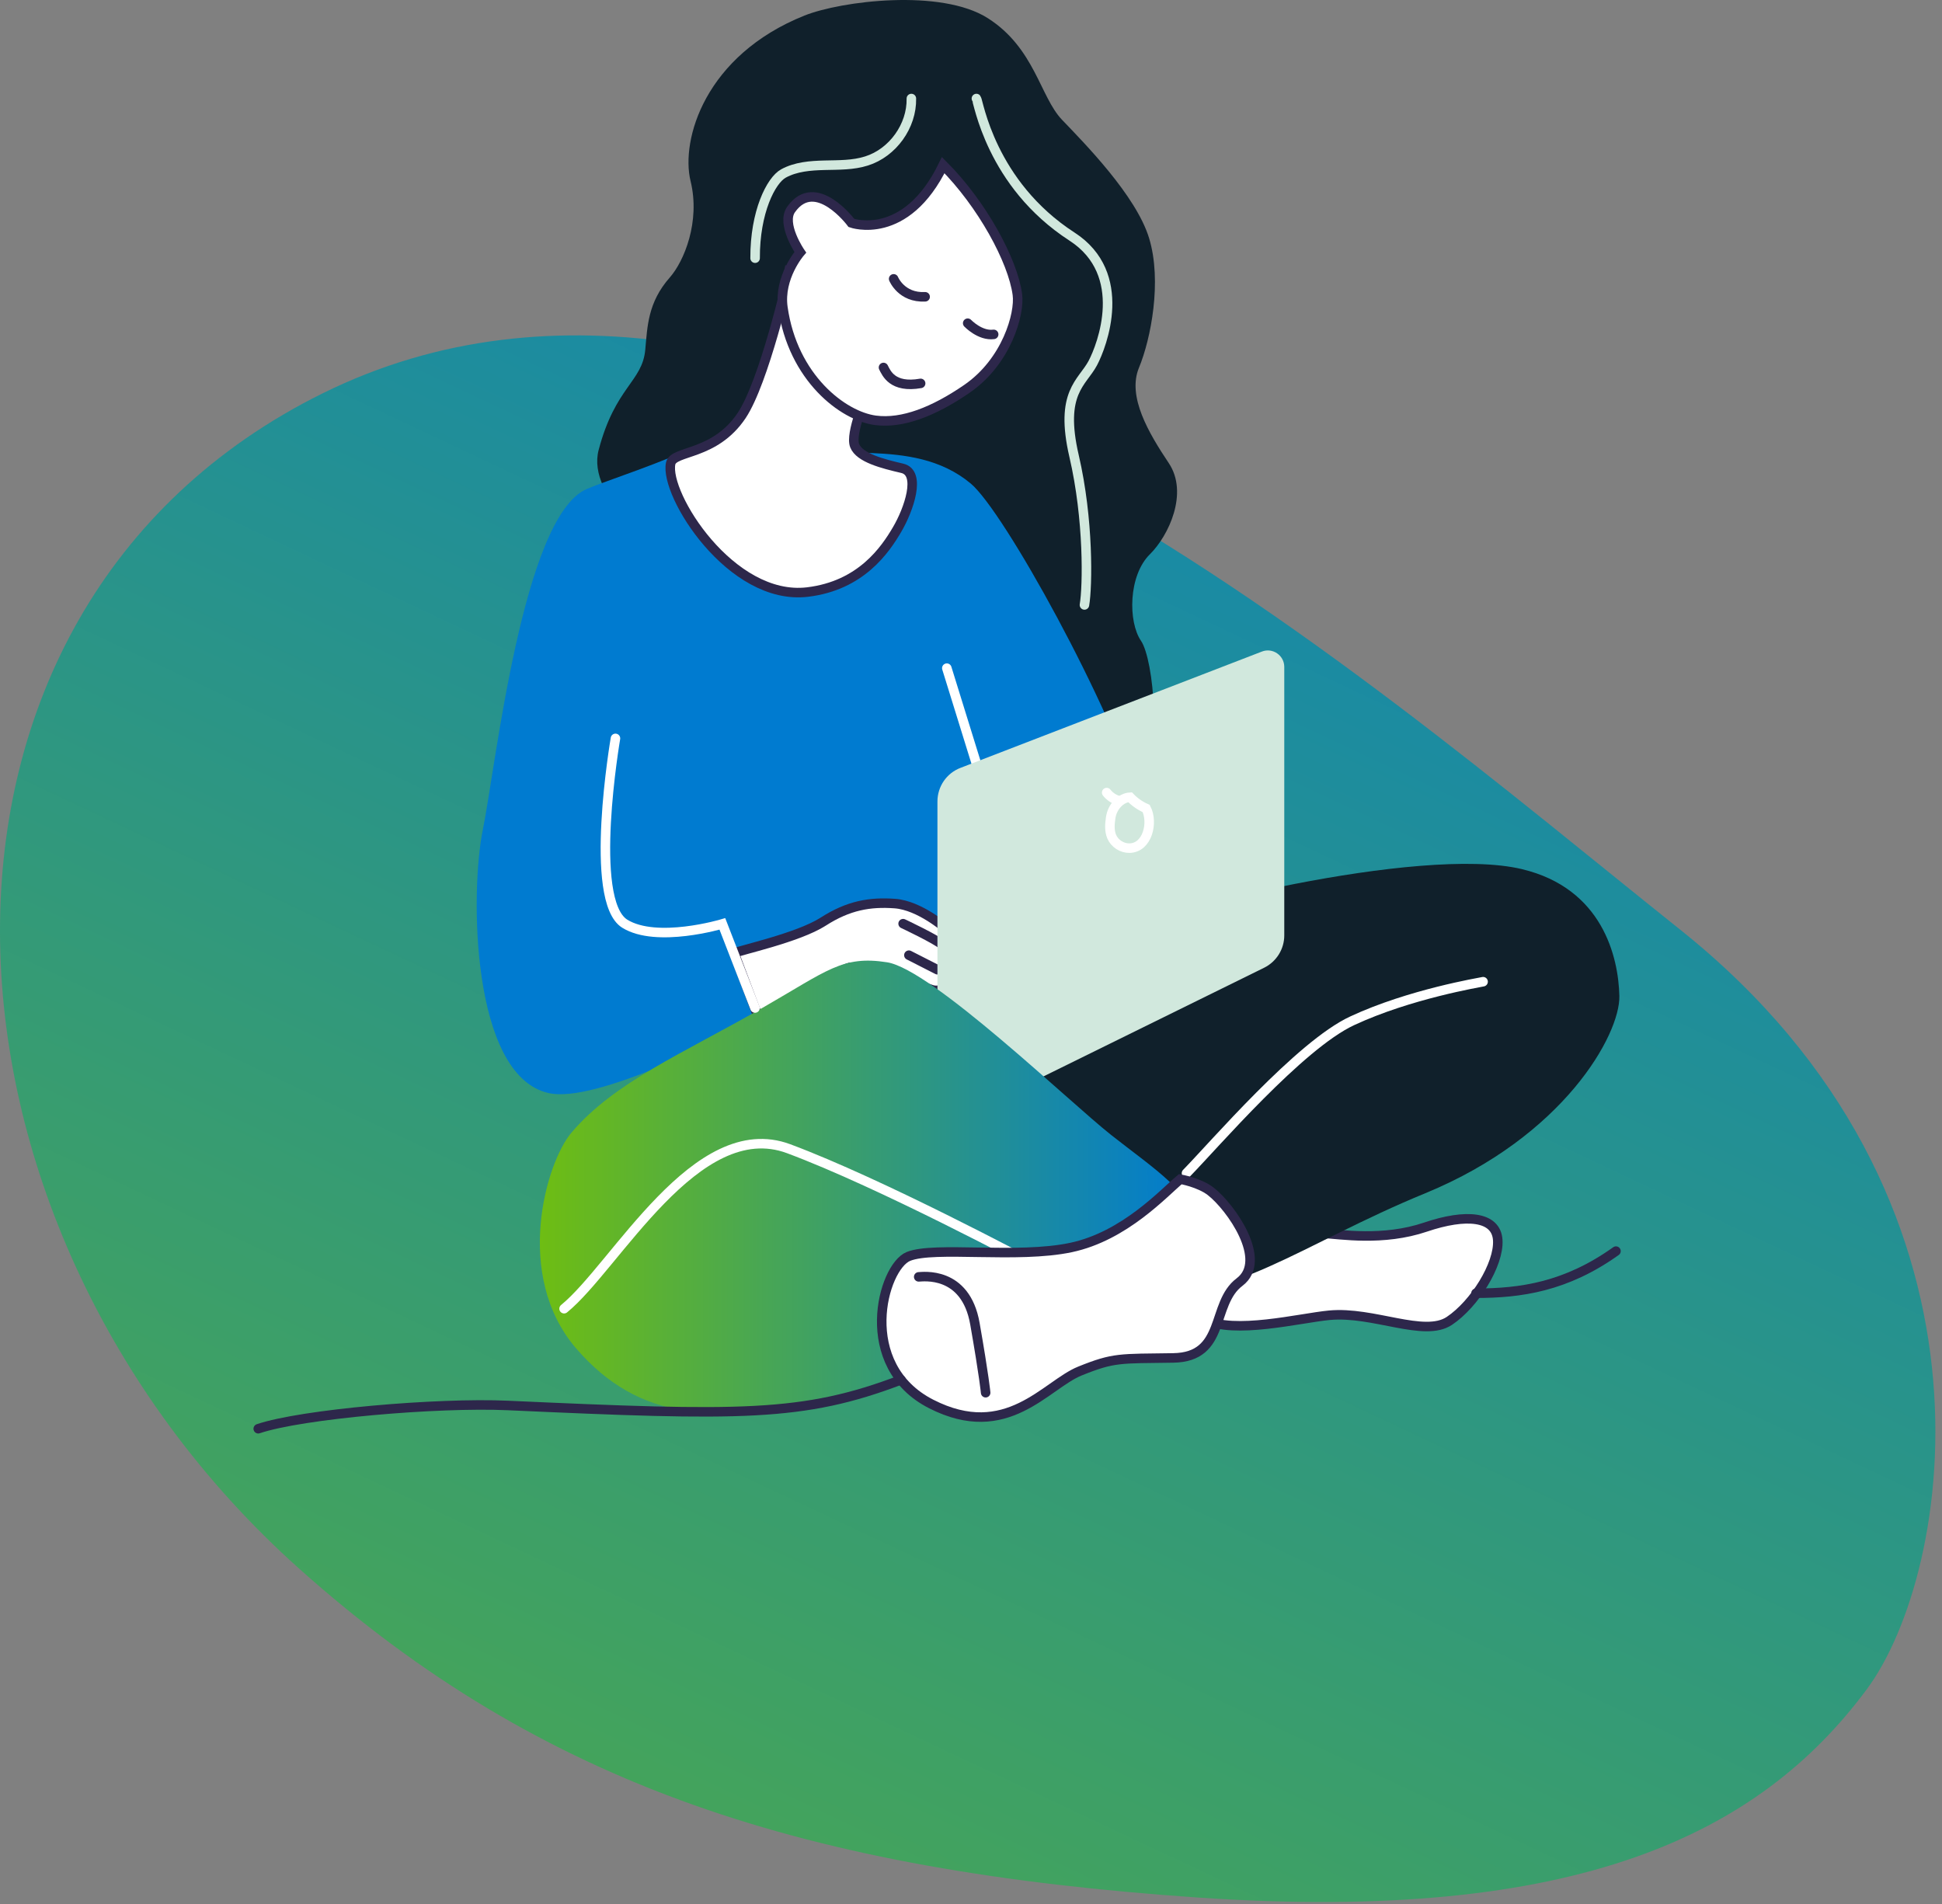
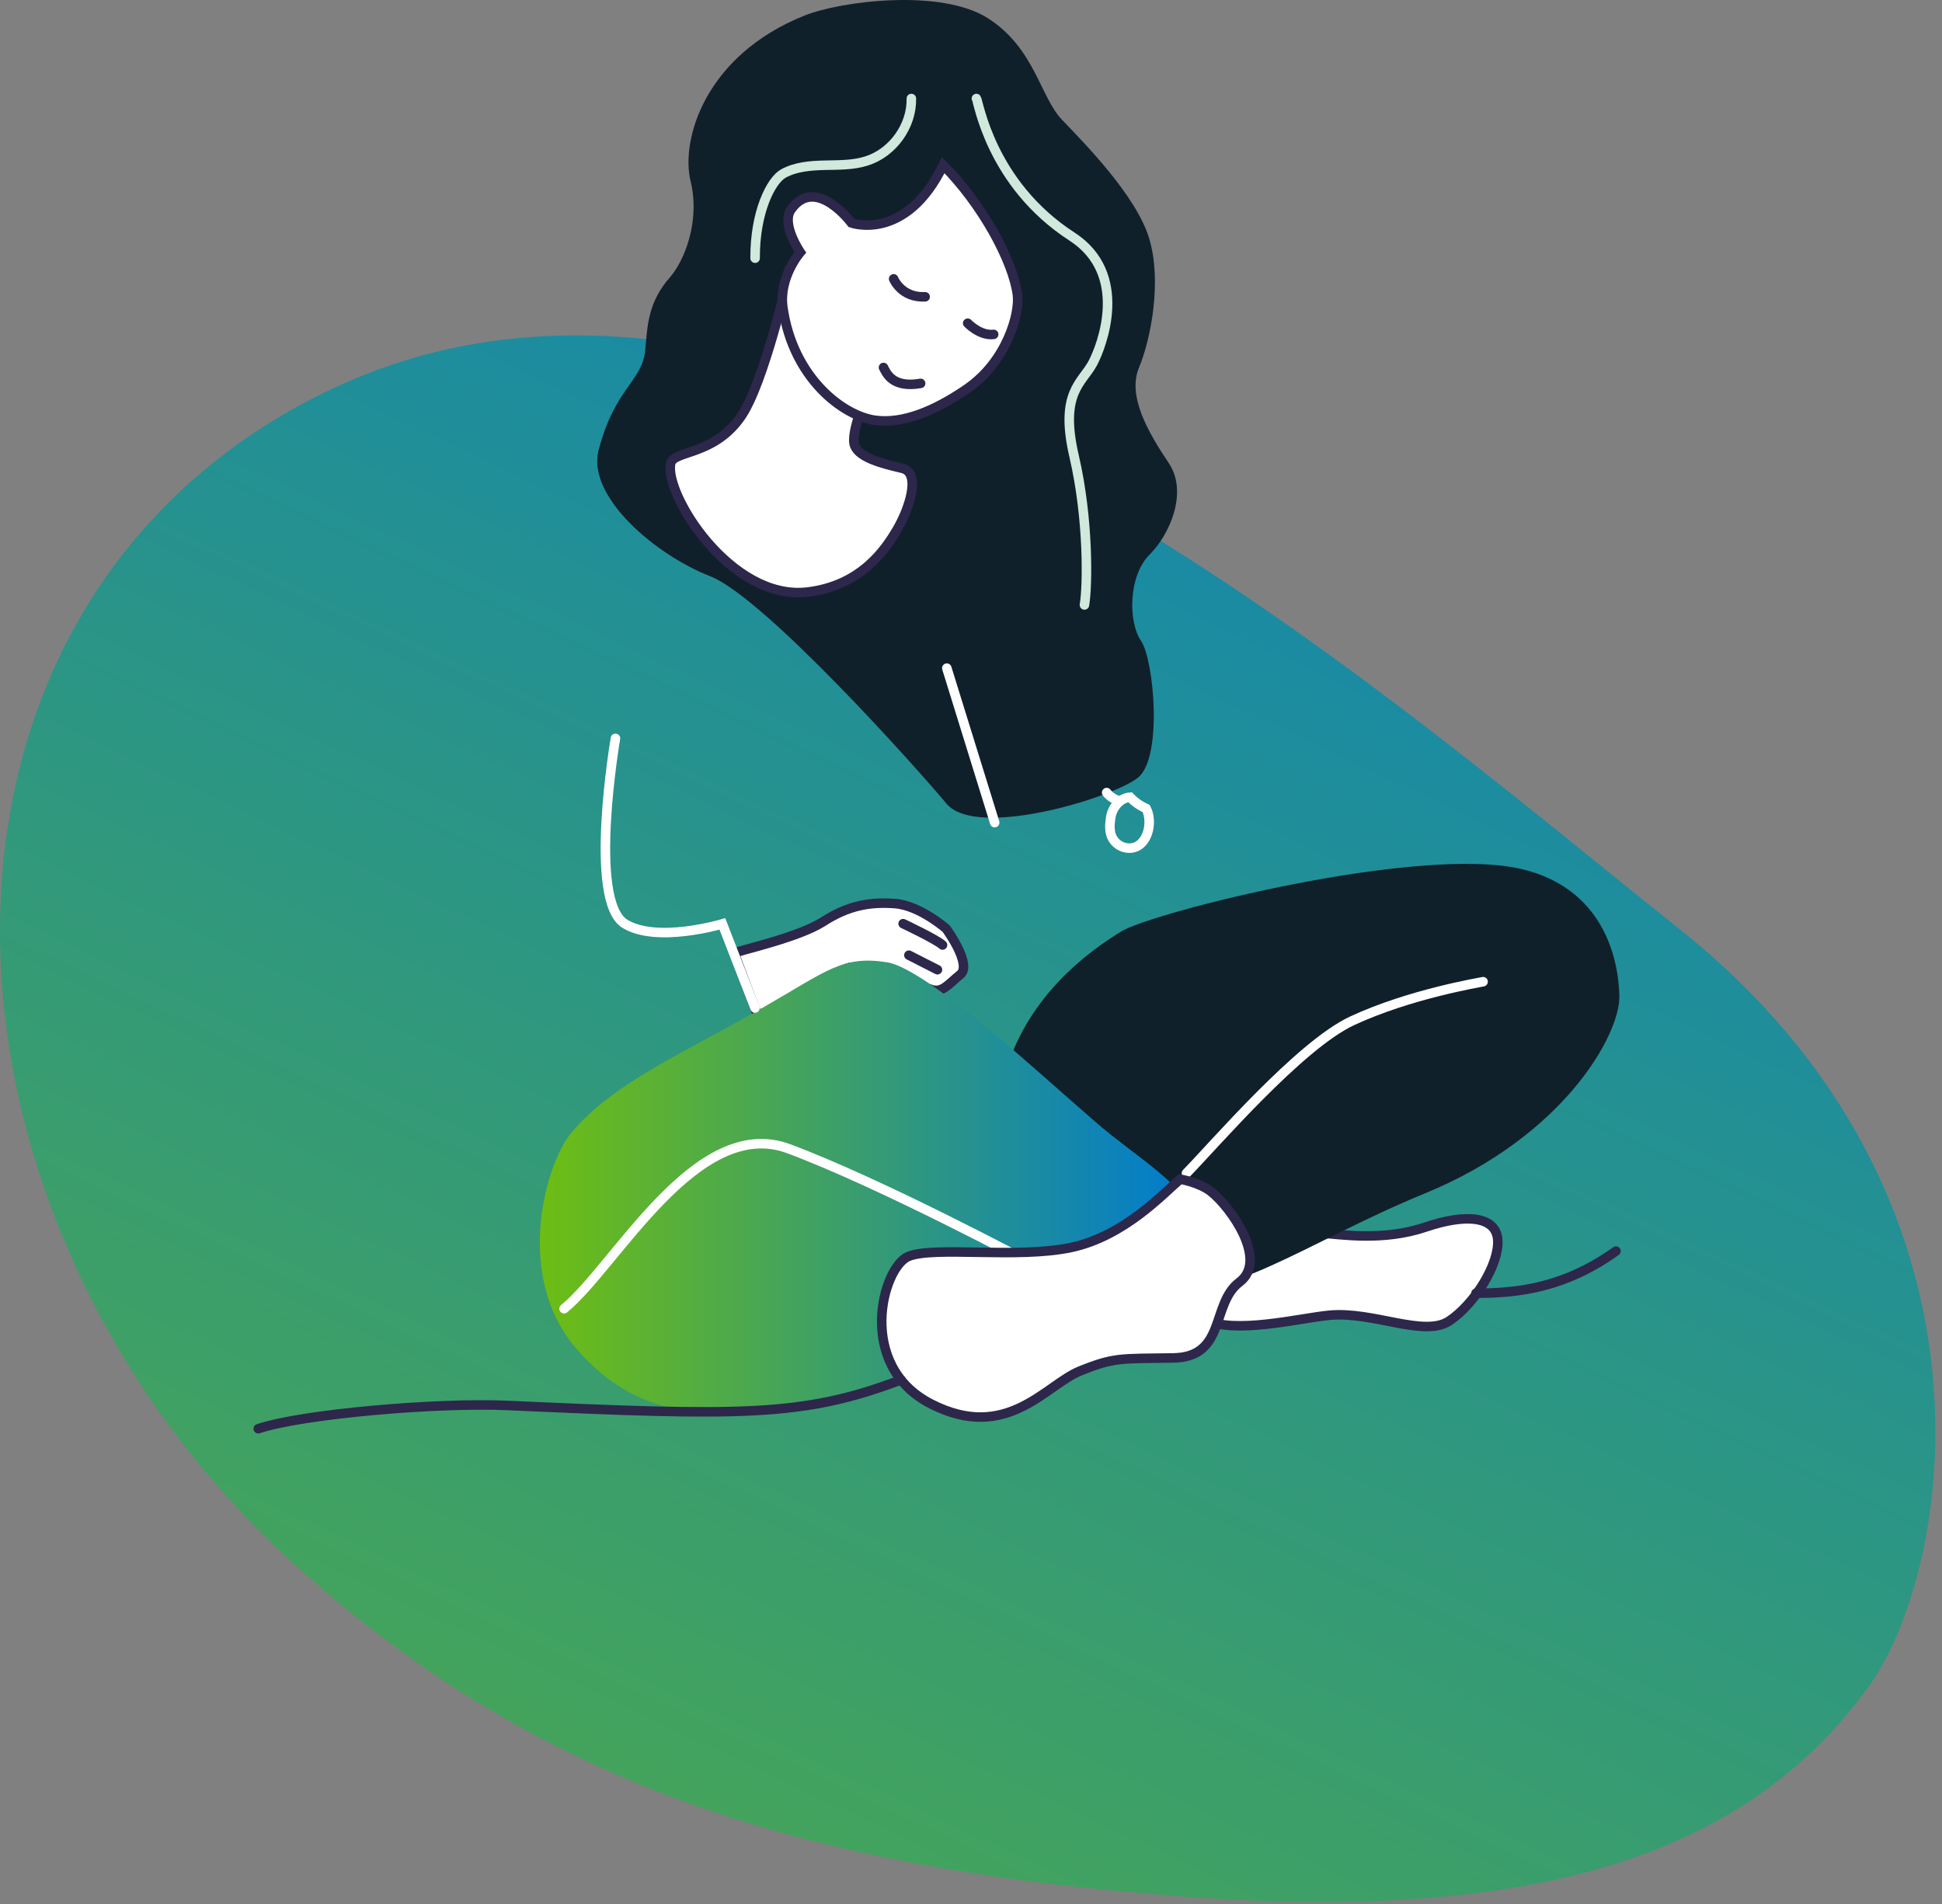
<svg xmlns="http://www.w3.org/2000/svg" width="153" height="150" viewBox="0 0 153 150" fill="none">
  <rect x="0" y="0" width="153" height="150" fill="#808080" stroke="none" />
  <path d="M132.351 73.223C158.893 94.385 153.84 123.971 147.072 133.089C138.595 144.511 124.268 151.543 94.349 149.49C63.565 147.377 42.799 140.774 23.568 123.58C-7.148 96.116 -9.182 48.112 25.419 30.988C61.976 12.913 106.965 52.986 132.351 73.223Z" fill="url(#paint0_linear_3454_53974)" />
  <path d="M63.388 1.223C66.261 0.076 74.142 -0.92 77.833 1.437C81.524 3.794 81.942 7.628 83.668 9.434C85.394 11.24 89.512 15.394 90.535 18.774C91.558 22.154 90.677 26.691 89.734 28.968C88.791 31.245 90.508 34.128 92.082 36.485C93.657 38.842 92.073 42.205 90.597 43.663C88.889 45.345 88.871 48.992 89.894 50.486C90.917 51.981 91.62 59.693 89.654 61.267C87.688 62.842 76.926 66.142 74.569 63.313C72.212 60.485 60.195 47.053 55.952 45.398C51.709 43.752 46.194 39.136 47.164 35.453C48.471 30.48 50.606 30.08 50.837 27.554C51.007 25.748 51.024 23.836 52.776 21.852C53.88 20.598 55.196 17.475 54.404 14.255C53.621 11.017 55.534 4.364 63.388 1.223Z" fill="#10202B" />
-   <path d="M89.974 63.669C87.537 55.566 79.096 40.274 76.481 38.095C74.132 36.129 71.251 35.8 68.68 35.693H68.12C67.675 35.693 58.424 37.312 54.466 38.015L55.418 34.893C52.216 36.458 47.697 37.89 46.23 38.522C41.169 40.692 39.034 60.529 38.038 65.377C37.041 70.225 37.095 84.645 43.17 86.103C46.977 87.02 57.17 81.513 59.999 80.633L59.661 91.619C59.661 91.619 80.216 84.387 86.745 80.562C93.283 76.728 92.411 71.764 89.974 63.669Z" fill="#007BD0" />
  <path d="M74.595 52.639L78.366 64.808" stroke="white" stroke-width="0.75" stroke-miterlimit="10" stroke-linecap="round" />
  <path d="M57.846 75.091C58.202 74.877 62.862 73.89 64.855 72.609C66.847 71.328 68.546 71.043 70.503 71.186C72.46 71.328 74.55 73.169 74.55 73.169C74.55 73.169 76.622 75.998 75.653 76.781C74.674 77.564 74.221 78.293 73.287 77.928C72.362 77.573 68.003 76.203 67.07 76.203C66.135 76.203 59.874 80.499 59.874 80.499L57.846 75.091Z" fill="white" stroke="#2D274B" stroke-width="0.75" stroke-miterlimit="10" />
  <path d="M71.152 72.769C71.152 72.769 73.776 74.006 74.257 74.451" stroke="#2D274B" stroke-width="0.75" stroke-miterlimit="10" stroke-linecap="round" />
  <path d="M71.606 75.251L73.857 76.398" stroke="#2D274B" stroke-width="0.75" stroke-miterlimit="10" stroke-linecap="round" />
  <path d="M62.08 21.834C62.054 21.976 60.203 30.071 58.434 32.731C56.308 35.915 53.061 35.462 52.839 36.511C52.323 38.931 57.589 47.364 63.619 46.643C67.844 46.136 69.748 43.299 70.673 41.724C71.598 40.158 72.612 37.25 71.082 36.894C69.552 36.538 67.72 36.075 67.337 35.115C66.946 34.154 68.298 31.067 68.298 31.067L62.08 21.834Z" fill="white" stroke="#2D274B" stroke-width="0.75" stroke-miterlimit="10" />
  <path d="M67.079 17.564C67.079 17.564 71.358 19.094 74.311 13.01C77.37 16.07 79.799 20.535 80.154 23.204C80.359 24.716 79.309 28.488 76.169 30.64C73.59 32.411 71.108 33.398 68.965 33.113C66.421 32.775 62.463 29.769 61.68 24.227C61.342 21.843 63.05 19.877 63.05 19.877C63.05 19.877 61.511 17.635 62.329 16.497C64.268 13.775 67.079 17.564 67.079 17.564Z" fill="white" stroke="#2D274B" stroke-width="0.75" stroke-miterlimit="10" />
  <path d="M69.606 28.95C69.837 29.395 70.308 30.596 72.532 30.204L69.606 28.95Z" fill="white" />
  <path d="M69.606 28.95C69.837 29.395 70.308 30.596 72.532 30.204" stroke="#2D274B" stroke-width="0.75" stroke-miterlimit="10" stroke-linecap="round" />
  <path d="M104.108 97.151C105.629 97.24 108.955 97.81 112.318 96.671C115.493 95.595 117.895 95.799 118.001 97.712C118.108 99.624 116.169 102.738 114.186 104.063C112.202 105.389 108.199 103.289 104.73 103.618C102.4 103.841 97.206 105.157 94.884 103.939C91.495 102.168 88.907 96.155 95.693 96.591C102.48 97.027 101.466 96.991 104.108 97.151Z" fill="white" stroke="#2D274B" stroke-width="0.75" stroke-miterlimit="10" />
  <path d="M88.337 73.382C90.783 71.879 111.802 66.542 119.905 68.472C126.264 69.993 127.51 75.411 127.581 78.462C127.652 81.513 123.178 89.528 112.3 94.002C102.382 98.076 97.036 102.693 89.129 102.043C81.222 101.394 78.829 92.027 78.829 92.027C78.829 92.027 75.965 80.97 88.337 73.382Z" fill="#10202B" />
  <path d="M116.845 77.341C116.587 77.403 111.081 78.302 106.536 80.419C102.391 82.34 95.64 90.221 93.478 92.427" stroke="white" stroke-width="0.75" stroke-miterlimit="10" stroke-linecap="round" />
-   <path d="M75.671 60.494L99.42 51.331C100.265 51.002 101.181 51.634 101.181 52.541V73.695C101.181 74.771 100.567 75.758 99.598 76.239L75.716 87.999C74.853 88.425 73.856 87.794 73.856 86.842V63.145C73.856 61.962 74.577 60.912 75.671 60.494Z" fill="#D1E8DD" />
  <path d="M45.02 89.234C43.001 91.618 40.439 100.496 45.402 106.242C50.365 111.989 56.396 112.184 65.309 110.263C74.221 108.35 82.564 103.698 87.359 102.043C92.144 100.389 93.799 99.081 94.065 96.644C94.323 94.207 90.845 92.027 87.537 89.412C84.228 86.797 73.421 76.371 69.889 75.811C66.367 75.259 65.193 76.46 60.078 79.396C53.763 83.016 48.409 85.24 45.02 89.234Z" fill="url(#paint1_linear_3454_53974)" />
  <path d="M44.441 103.102C48.489 99.811 54.848 87.785 62.133 90.498C69.418 93.211 81.292 99.562 81.292 99.562" stroke="white" stroke-width="0.75" stroke-miterlimit="10" stroke-linecap="round" />
  <path d="M92.989 92.899C91.682 93.985 88.613 97.383 84.379 98.281C80.154 99.18 73.625 98.157 71.571 98.984C69.525 99.82 67.408 107.577 73.367 110.61C79.327 113.652 82.395 109.098 85.082 108.013C87.768 106.927 88.222 107.043 92.429 106.981C96.627 106.919 95.382 102.711 97.659 101.003C99.936 99.286 96.974 95.097 95.391 93.86C94.483 93.157 92.989 92.899 92.989 92.899Z" fill="white" stroke="#2D274B" stroke-width="0.75" stroke-miterlimit="10" />
  <path d="M48.489 58.172C48.489 58.172 46.292 70.937 49.218 72.769C51.735 74.335 56.912 72.787 56.912 72.787L59.483 79.414" stroke="white" stroke-width="0.75" stroke-miterlimit="10" stroke-linecap="round" />
-   <path d="M72.38 100.594C72.647 100.594 76.071 100.069 76.809 104.286C77.548 108.502 77.654 109.721 77.654 109.721" stroke="#2D274B" stroke-width="0.75" stroke-miterlimit="10" stroke-linecap="round" />
  <path d="M89.031 62.807C88.31 62.842 87.616 63.554 87.501 64.452C87.43 64.933 87.394 65.449 87.581 65.902C87.812 66.454 88.39 66.827 88.986 66.819C90.409 66.792 90.872 64.799 90.303 63.696C89.805 63.474 89.378 63.171 89.031 62.807Z" stroke="white" stroke-width="0.75" stroke-miterlimit="10" />
  <path d="M88.106 63.064C87.741 62.957 87.421 62.735 87.189 62.441" stroke="white" stroke-width="0.75" stroke-miterlimit="10" stroke-linecap="round" />
  <path d="M76.24 25.463C76.24 25.463 77.219 26.486 78.286 26.343L76.24 25.463Z" fill="white" />
  <path d="M76.24 25.463C76.24 25.463 77.219 26.486 78.286 26.343" stroke="#2D274B" stroke-width="0.75" stroke-miterlimit="10" stroke-linecap="round" />
  <path d="M70.405 21.968C70.405 21.968 71.01 23.48 72.887 23.382L70.405 21.968Z" fill="white" />
  <path d="M70.405 21.968C70.405 21.968 71.01 23.48 72.887 23.382" stroke="#2D274B" stroke-width="0.75" stroke-miterlimit="10" stroke-linecap="round" />
  <path d="M76.926 7.762C77.086 7.949 78.029 14.478 84.46 18.641C89.005 21.585 86.826 27.225 86.096 28.604C85.269 30.16 83.454 30.908 84.62 35.925C85.785 40.942 85.687 46.208 85.438 47.658" stroke="#D1E8DD" stroke-width="0.75" stroke-miterlimit="10" stroke-linecap="round" />
  <path d="M71.802 7.762C71.846 9.923 70.334 12.031 68.271 12.681C67.212 13.019 66.073 12.992 64.962 13.019C63.85 13.046 62.694 13.134 61.724 13.668C60.746 14.202 59.474 16.702 59.491 20.34" stroke="#D1E8DD" stroke-width="0.75" stroke-miterlimit="10" stroke-linecap="round" />
  <path d="M20.346 112.559C23.752 111.402 34.462 110.477 40.012 110.726C58.326 111.554 63.254 111.651 70.983 108.707" stroke="#2D274B" stroke-width="0.75" stroke-miterlimit="10" stroke-linecap="round" />
  <path d="M116.284 101.883C119.789 101.883 123.364 101.385 127.314 98.565" stroke="#2D274B" stroke-width="0.75" stroke-miterlimit="10" stroke-linecap="round" />
  <defs>
    <linearGradient id="paint0_linear_3454_53974" x1="166.985" y1="5.287" x2="47.542" y2="259.105" gradientUnits="userSpaceOnUse">
      <stop stop-color="#007BD0" />
      <stop offset="1" stop-color="#6EBD13" />
    </linearGradient>
    <linearGradient id="paint1_linear_3454_53974" x1="42.535" y1="93.524" x2="94.082" y2="93.524" gradientUnits="userSpaceOnUse">
      <stop offset="0" stop-color="#6EBD13" />
      <stop offset="0.997" stop-color="#007BD0" />
    </linearGradient>
  </defs>
</svg>